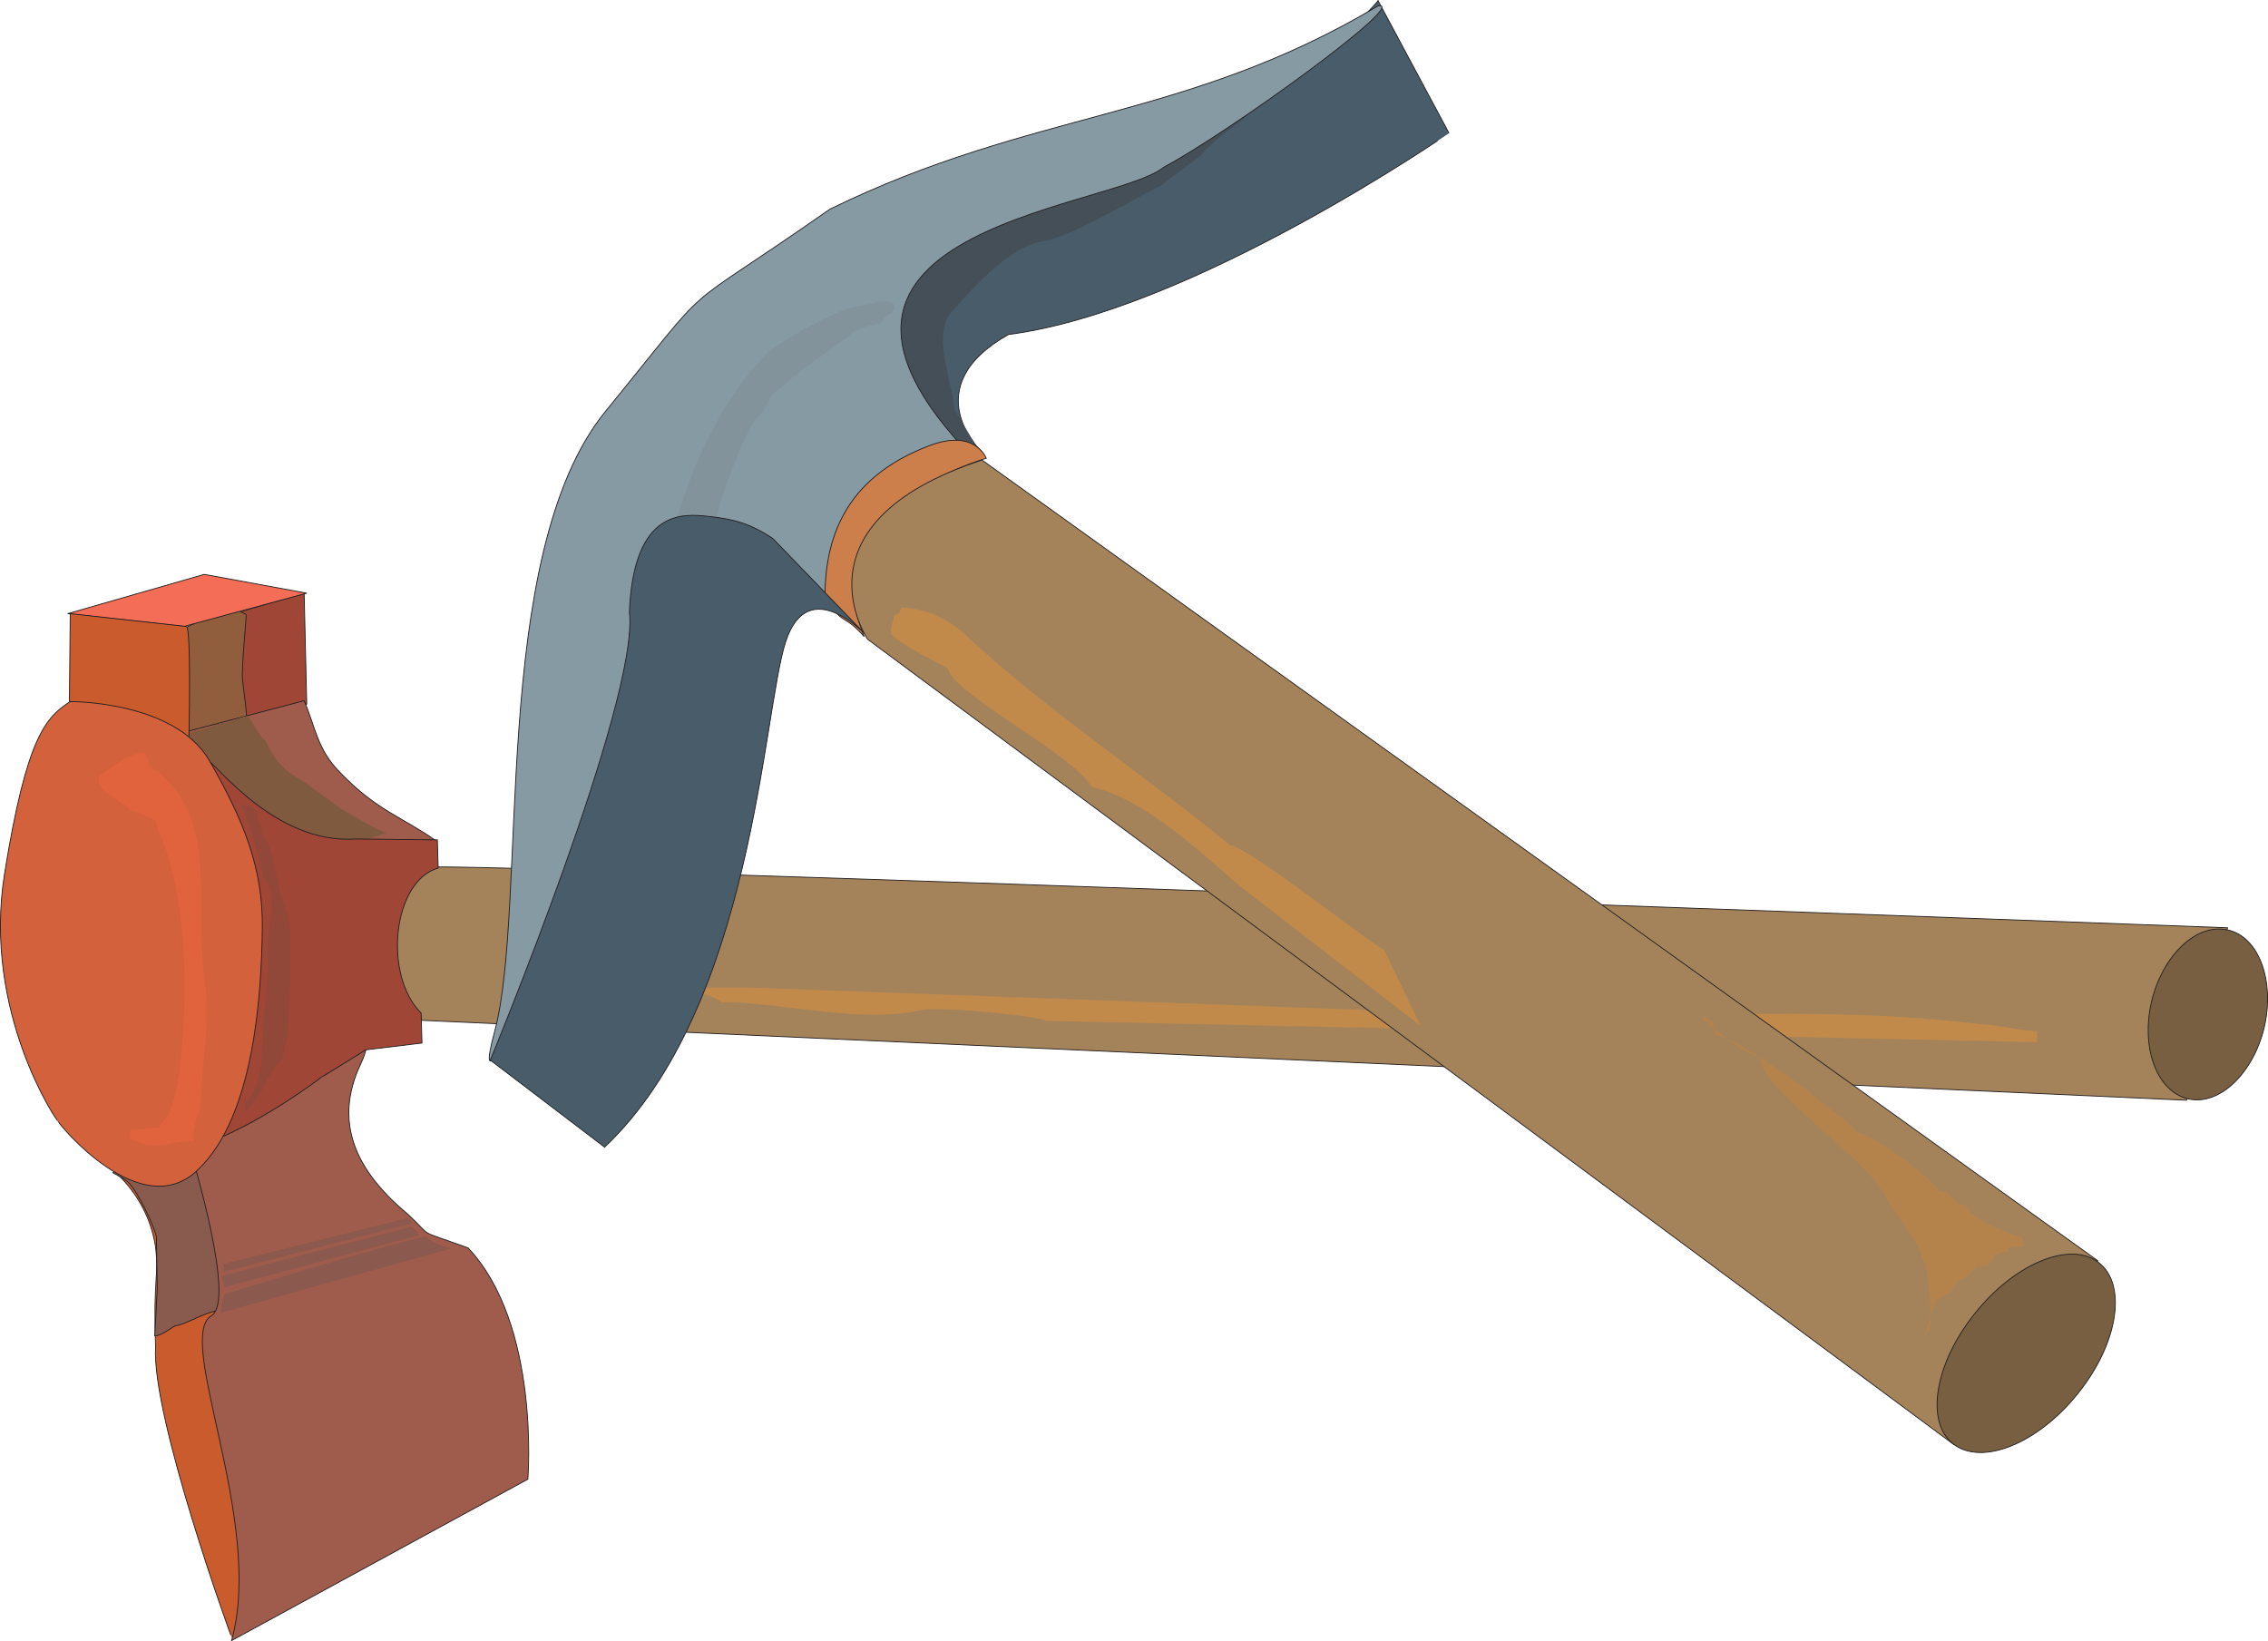
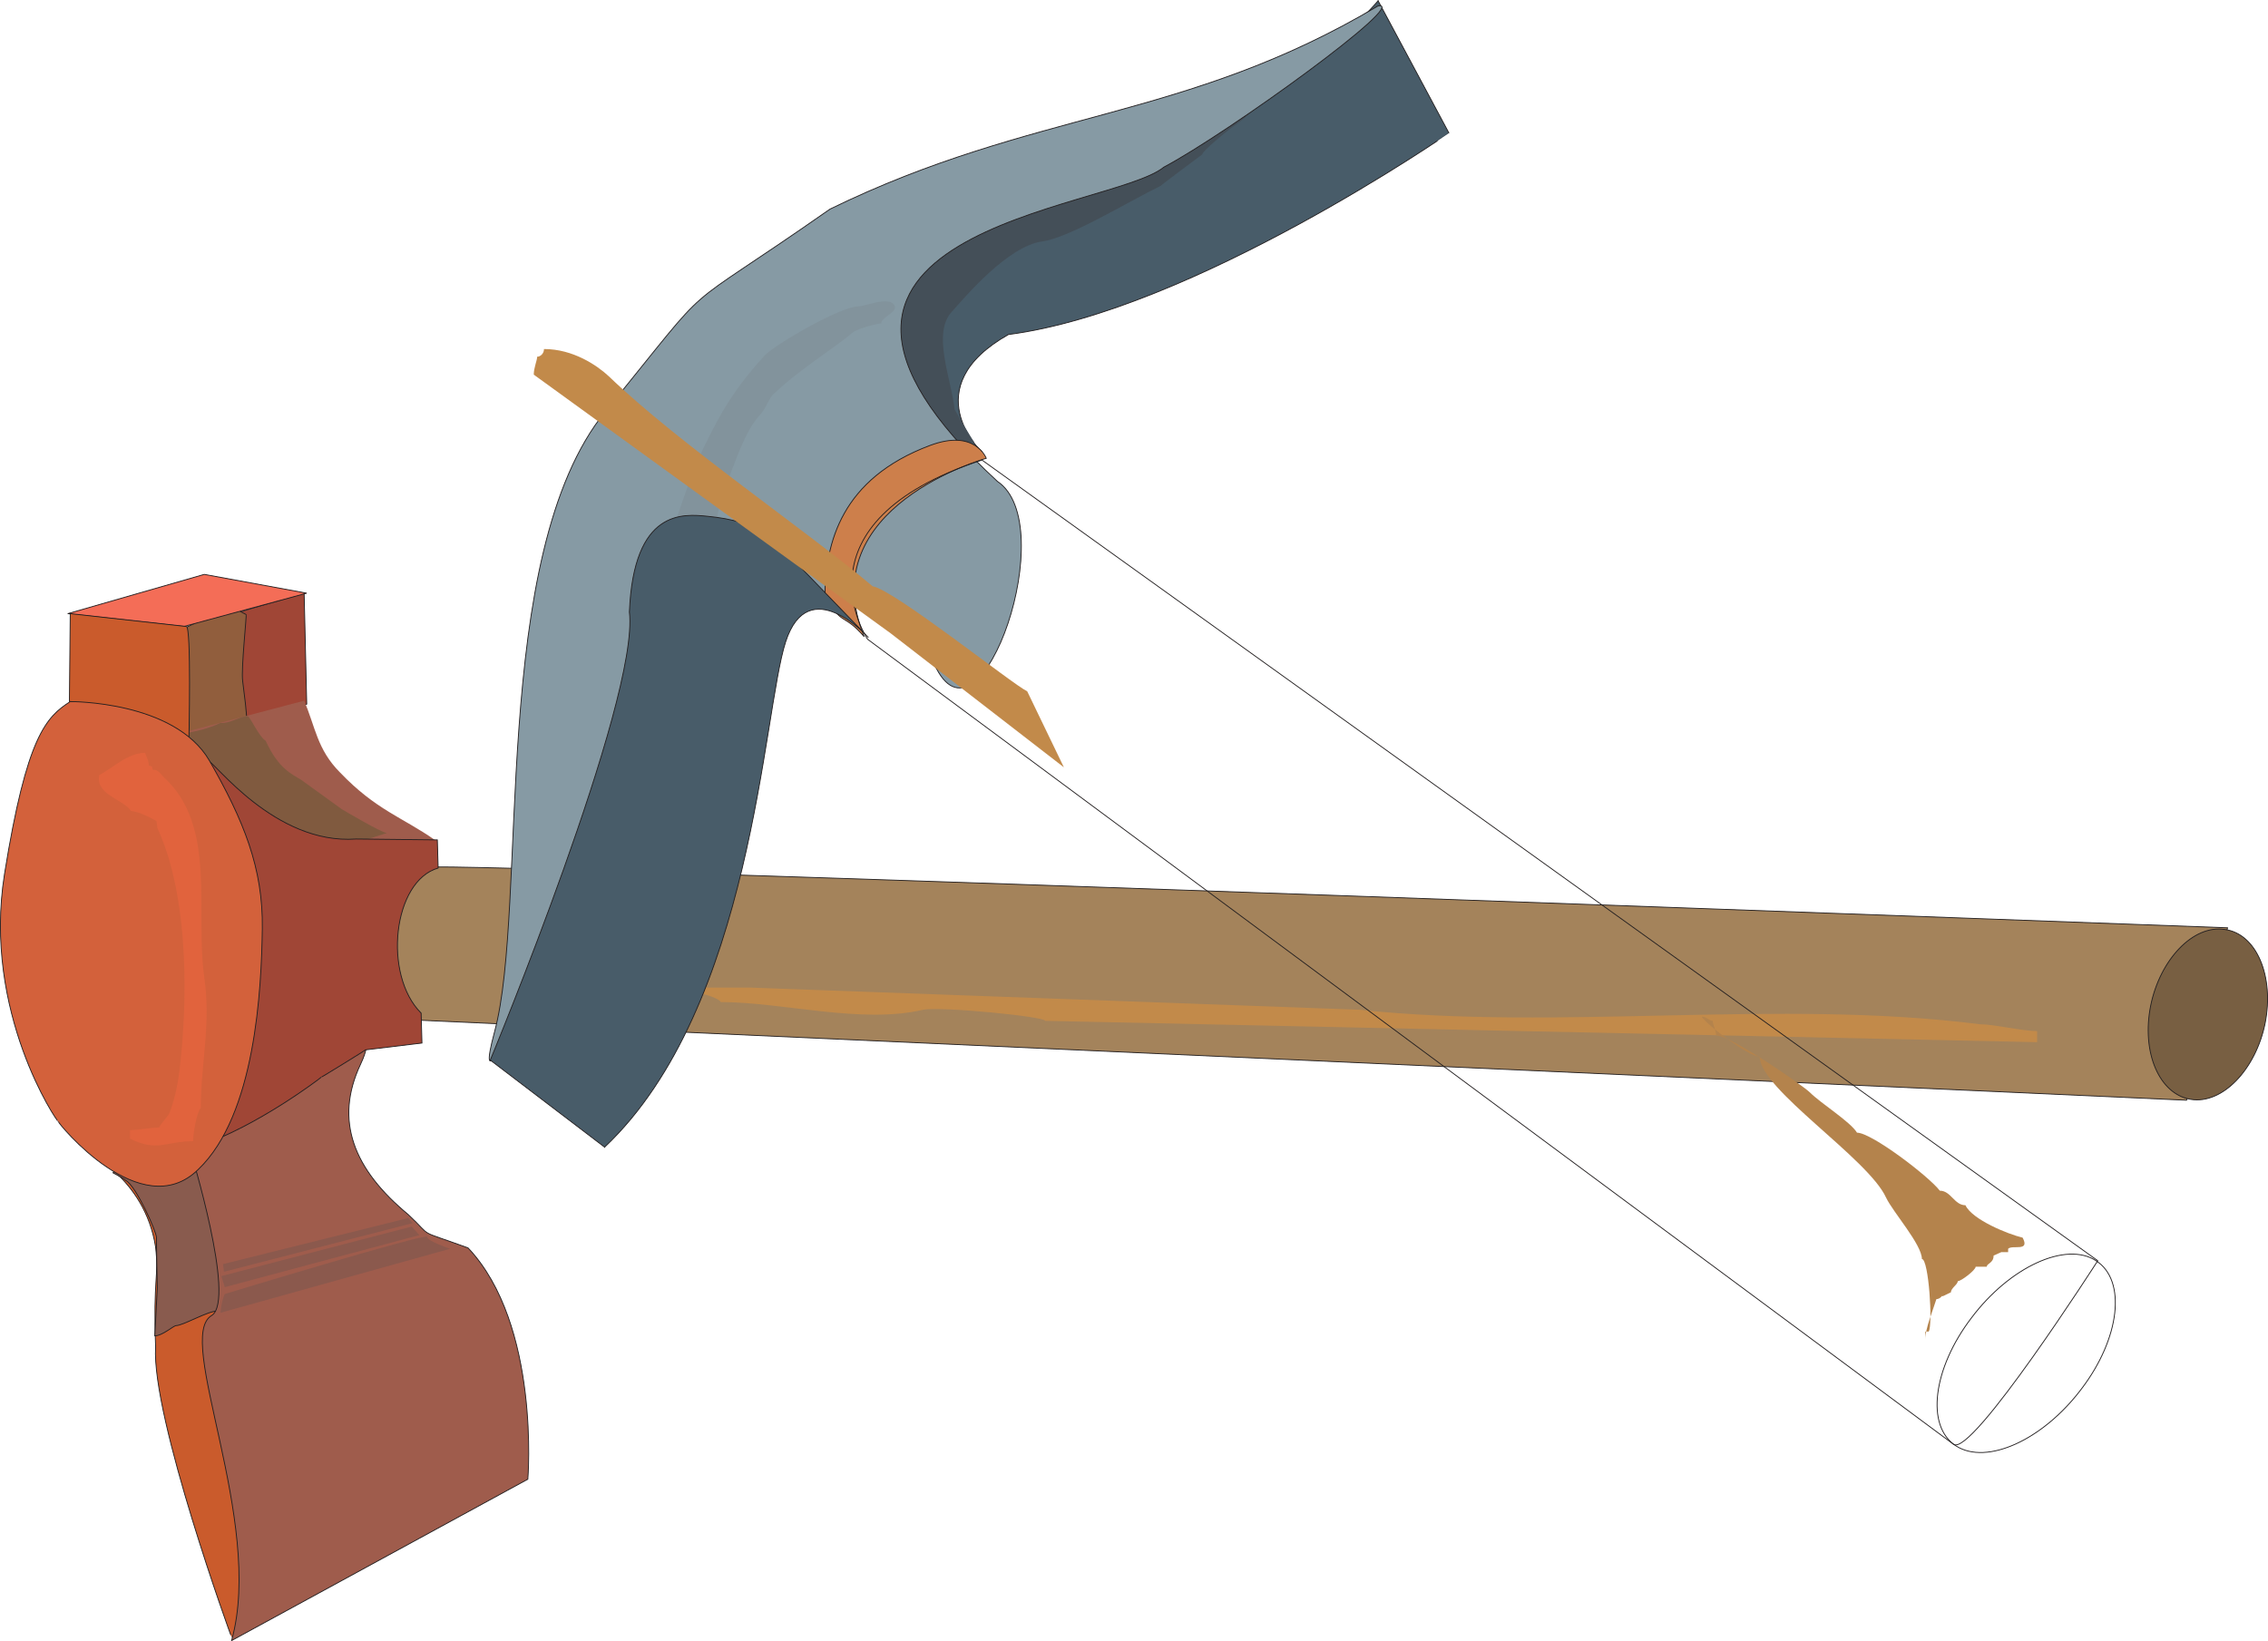
<svg xmlns="http://www.w3.org/2000/svg" width="191.282" height="138.447">
  <path fill="#a4835b" d="M187.87 78.255 184.411 92.8 34.94 86.032c-.07.07-6.407-1.586-5.903-7.559.36-5.761 4.176-4.898 6.985-5.328 2.804-.433 151.847 5.11 151.847 5.11" />
  <path fill="none" stroke="#231f20" stroke-linecap="square" stroke-width=".071" d="M187.87 78.255 184.411 92.8 34.94 86.032c-.07.07-6.407-1.586-5.903-7.559.36-5.761 4.176-4.898 6.985-5.328 2.804-.433 151.847 5.11 151.847 5.11zm0 0" />
  <path fill="#485c69" d="m116.229.063 5.976 11.16S100.604 26.2 85.053 28.216c-7.922 4.464-2.305 9.937-2.235 9.863-.07.074-5.253-.29-4.824 0 .434.289-4.031-6.336-4.101-9.215-.074-2.809 2.086-7.273 2.16-7.344-.074.07 6.121.504 19.941-6.625C109.818 7.766 116.23.063 116.23.063" />
  <path fill="none" stroke="#231f20" stroke-linecap="square" stroke-width=".071" d="m116.229.063 5.976 11.16S100.604 26.2 85.053 28.216c-7.922 4.464-2.305 9.937-2.235 9.863-.07.074-5.253-.29-4.824 0 .434.289-4.031-6.336-4.101-9.215-.075-2.809 2.086-7.273 2.16-7.344-.074.07 6.121.504 19.941-6.625C109.818 7.766 116.23.063 116.23.063Zm0 0" />
  <path fill="#785f42" d="M187.65 78.4c-2.664-.43-5.468 2.519-6.261 6.41-.793 3.956.719 7.488 3.383 7.917 2.664.434 5.472-2.52 6.265-6.406.79-3.96-.722-7.562-3.386-7.922" />
  <path fill="none" stroke="#231f20" stroke-linecap="square" stroke-width=".071" d="M187.65 78.4c-2.664-.43-5.468 2.519-6.261 6.41-.793 3.956.719 7.488 3.383 7.917 2.664.434 5.472-2.52 6.265-6.406.79-3.96-.722-7.562-3.386-7.922zm0 0" />
  <path fill="#ca5b2c" d="M7.291 96.903c-.215.29 4.899 2.305 5.832 8.281.29 2.59-.215 2.59 0 8.422-.36 5.906 6.41 24.555 6.41 24.48 0 .075 7.27-6.335-1.586-25.917 1.008-7.778 2.305-7.13-.793-13.395-2.664-9.215-9.863-1.87-9.863-1.87" />
  <path fill="none" stroke="#231f20" stroke-linecap="square" stroke-width=".071" d="M7.291 96.903c-.215.29 4.899 2.305 5.832 8.281.29 2.59-.215 2.59 0 8.422-.36 5.906 6.41 24.555 6.41 24.48 0 .075 7.27-6.335-1.586-25.917 1.008-7.778 2.305-7.13-.793-13.395-2.664-9.215-9.863-1.87-9.863-1.87zm0 0" />
  <path fill="#45525c" d="M70.87 50.606c0-2.52 0-3.168-.723-5.183-.215 0-.649-.43-.934-.575-.937-.793-2.664-1.226-3.89-1.441-1.727-.43-3.813-.29-5.688-.43-.285 0-2.305-.363-2.305.14-.43 0-.933.65-1.078.938-.36 0-.504.145-.504.434-.289 0-.719.145-.937.145-.145.07-.72.503-.934.503-2.16 4.317-.937 9.645-2.16 14.399-.434 1.582-.938 4.105-1.082 5.762 0 .285-.145 2.66-.285 2.66 0-.07 2.445-4.032 2.445-4.032.793-2.734.863-2.734 2.016-5.542 0 0 1.226-2.016 1.8-2.665 1.512-1.367.793-1.367 3.098-2.015 1.152-.29 1.8-.145 3.024.289 1.582 1.223 2.23 2.375 2.23 3.742.36-1.297 1.871-5.976 2.883-6.55.14 0 1.652-.505 2.086-.434.144 0 .937-.145.722-.145h.215" />
  <path fill="#444f58" d="M105.717 8.848s.07 0 0 0c-.219.864-1.008 1.297-2.16 2.16 0 0-2.16 1.727-2.16 2.016-.864.649-3.383 2.52-3.528 2.664-2.808 1.367-7.703 4.39-10.008 4.68-2.882.433-6.41 4.61-7.562 5.902-1.727 1.801-.07 5.688.219 8.281 0 0 1.582 2.735 1.656 2.735-1.297 0-3.457.504-3.816-1.149-1.586.36-2.954-3.816-3.243-4.035-2.375-1.511-1.297-6.695-.504-7.343 2.235-2.086 11.594-8.063 16.13-8.641 0 0 12.167-5.399 12.742-6.55 1.296 0 1.511-.72 2.234-.72" />
  <path fill="#869aa4" d="M116.229.497c-16.344 9.719-28.946 8.71-46.223 17.137-13.684 9.574-9.074 4.964-18.938 17.062-9.863 12.094-6.48 41.617-9.359 52.344-2.883 10.726 9.07-16.489 10.945-28.586.79-14.688 22.536-9.215 26.352-2.016 3.812 7.203 10.512-12.238 5.11-15.84-22.97-21.238 9.577-22.824 14.038-26.496C103.701 11.153 118.963.063 116.23.497" />
  <path fill="none" stroke="#231f20" stroke-linecap="square" stroke-width=".071" d="M116.229.497c-16.344 9.719-28.946 8.71-46.223 17.137-13.684 9.574-9.074 4.964-18.938 17.062-9.863 12.094-6.48 41.617-9.359 52.344-2.883 10.726 9.07-16.489 10.945-28.586.79-14.688 22.536-9.215 26.352-2.016 3.812 7.203 10.512-12.238 5.11-15.84-22.97-21.238 9.577-22.824 14.038-26.496C103.701 11.153 118.963.063 116.23.497Zm0 0" />
  <path fill="#cd7f4b" d="M83.182 38.657S68.42 42.759 72.885 53.704c-1.8-2.09-1.871-.793-3.313-3.528.07-4.394 1.368-9.792 8.856-12.601 3.816-1.438 4.754 1.082 4.754 1.082" />
  <path fill="none" stroke="#231f20" stroke-linecap="square" stroke-width=".071" d="M83.182 38.657S68.42 42.759 72.885 53.704c-1.8-2.09-1.871-.793-3.313-3.528.07-4.394 1.368-9.792 8.856-12.601 3.816-1.438 4.754 1.082 4.754 1.082zm0 0" />
  <path fill="#82939c" d="M58.846 38.801c1.652-3.457 2.734-5.617 5.613-8.785.938-1.007 6.48-4.175 7.922-4.175.574 0 2.375-.793 2.95-.22.648.65-1.009 1.083-1.009 1.657-.214 0-1.87.363-2.445.793-1.008.938-4.465 3.098-6.41 4.969-.649.433-.79 1.367-1.367 1.945-1.297 1.438-2.016 3.816-2.735 5.613-.722 1.73-1.152 3.891-1.152 5.832.863.579 5.184 1.442 5.613 2.09-.504 0-8.351.43-8.351 1.367-.36.07-1.153.72-1.657.72-1.437 0 2.739-11.231 3.028-11.806" />
  <path fill="#a04636" d="m15.498 52.985.145 9.285 10.226-2.879-.218-9.359-10.153 2.953" />
  <path fill="none" stroke="#231f20" stroke-linecap="square" stroke-width=".071" d="m15.498 52.985.145 9.285 10.226-2.879-.218-9.359zm0 0" />
  <path fill="#895b4e" d="M9.526 98.919s1.078.578 1.078.648c.863.434 2.593 4.32 2.593 4.824 0 1.297.07 4.25.07 4.25l-.214 4.032c.648 0 1.582-.864 1.8-.864.575 0 2.665-1.226 3.454-1.226 2.953 0 .578-6.047-.36-10.153-3.023-12.597-5.328-1.796-5.902-3.382 0 0-2.16 1.222-2.16 1.511l-.36.36" />
  <path fill="none" stroke="#231f20" stroke-linecap="square" stroke-width=".071" d="M9.526 98.919s1.078.578 1.078.648c.863.434 2.593 4.32 2.593 4.824 0 1.297.07 4.25.07 4.25l-.214 4.032c.648 0 1.582-.864 1.8-.864.575 0 2.665-1.226 3.454-1.226 2.953 0 .578-6.047-.36-10.153-3.023-12.597-5.328-1.796-5.902-3.382 0 0-2.16 1.222-2.16 1.511zm0 0" />
  <path fill="#9f5c4c" d="m19.533 138.376 24.985-13.61s1.078-13.03-5.043-19.511c-4.535-1.657-2.809-.72-5.04-2.809-4.609-3.812-6.261-7.918-4.03-12.672 2.23-4.75-3.817 0-3.817 0l-10.512 7.344s3.817 12.457 1.801 13.824c-3.242 1.8 4.465 17.356 1.656 27.434" />
  <path fill="none" stroke="#231f20" stroke-linecap="square" stroke-width=".071" d="m19.533 138.376 24.985-13.61s1.078-13.03-5.043-19.511c-4.535-1.657-2.809-.72-5.04-2.809-4.609-3.812-6.261-7.918-4.03-12.672 2.23-4.75-3.817 0-3.817 0l-10.512 7.344s3.817 12.457 1.801 13.824c-3.242 1.8 4.465 17.356 1.656 27.434zm0 0" />
  <path fill="#8b594d" d="m18.596 110.727 19.367-5.398s-1.941-.649-1.941-1.008c0-.363-17.067 4.824-17.067 4.824s-.289.574-.36 1.582m.071-3.093.29.933 16.417-4.39-.648-.723-16.059 4.18m.144-1.012.075.648 15.91-4.101-.36-.434-15.624 3.887" />
  <path fill="#c28a4a" d="m63.236 83.298 51.407 1.87c17.066 1.801 35.28-.937 52.343 1.223 1.153 0 3.602.578 4.825.578v.934l-83.664-1.8c0-.36-8.782-1.223-10.293-.934-5.188 1.222-11.883-.649-17.067-.649-.289-.578-3.672-1.222-4.535-1.222h6.984" />
  <path fill="#485c69" d="m50.994 96.759-9.644-7.344s12.597-30.383 11.734-37.801c.36-8.71 4.535-8.277 6.625-8.063 2.086.215 3.527.575 5.473 1.872l8.062 8.351s-5.039-5.613-6.984.363C64.315 60.11 63.526 84.88 50.994 96.76" />
  <path fill="none" stroke="#231f20" stroke-linecap="square" stroke-width=".071" d="m50.994 96.759-9.644-7.344s12.597-30.383 11.734-37.801c.36-8.71 4.535-8.277 6.625-8.063 2.086.215 3.527.575 5.473 1.872l8.062 8.351s-5.039-5.613-6.984.363C64.315 60.11 63.526 84.88 50.994 96.76zm0 0" />
-   <path fill="#a4835b" d="m82.818 38.801 94.106 67.536s-10.656 16.632-12.168 15.48L73.174 53.92s-6.625-9.793 9.644-15.118" />
  <path fill="none" stroke="#231f20" stroke-linecap="square" stroke-width=".071" d="m82.818 38.801 94.106 67.536s-10.656 16.632-12.168 15.48L73.174 53.92s-6.625-9.793 9.644-15.118zm0 0" />
-   <path fill="#c28a4a" d="M75.115 53.415c.578.793 3.602 2.304 4.825 2.953.503 2.23 10.296 7.055 12.168 10.008 5.183 1.222 10.44 6.84 13.105 8.855l14.613 11.305-3.093-6.41c-1.223-.575-11.235-8.567-13.032-8.856-5.547-4.68-16.343-12.023-22.25-17.71-1.008-.938-3.023-2.305-5.472-2.305 0 .359-.286.648-.575.648 0 .29-.289.938-.289 1.512" />
+   <path fill="#c28a4a" d="M75.115 53.415l14.613 11.305-3.093-6.41c-1.223-.575-11.235-8.567-13.032-8.856-5.547-4.68-16.343-12.023-22.25-17.71-1.008-.938-3.023-2.305-5.472-2.305 0 .359-.286.648-.575.648 0 .29-.289.938-.289 1.512" />
  <path fill="#b4834c" d="M170.588 104.391c-1.223-.289-4.246-1.511-4.824-2.734-.938 0-1.223-1.227-2.16-1.227-.938-1.222-5.758-4.894-6.985-4.894-.574-.938-3.023-2.45-3.96-3.383-.575-.578-6.696-4.824-7.919-4.824 0-.36-.289-.938-.289-1.227-.289 0-.574-.36-.933-.36.36.65 3.957 3.384 4.894 3.384 0 2.738 9.145 8.57 10.656 11.883.575 1.222 3.024 3.96 3.024 5.183.574 0 .937 5.543.574 6.121h-.285v.645c0-.934.648-2.446.934-3.383.289 0 .578-.29.578-.574-.29.574 0 .285.648 0 0-.36.574-.649.574-.938.29 0 1.512-.937 1.512-1.222h.938c0-.29.574-.29.574-.938l.648-.289h.578v-.285c.36-.36 1.871.285 1.223-.938" />
-   <path fill="#785f42" d="M176.78 106.337c-2.52-1.657-7.27.504-10.512 4.824-3.239 4.246-3.887 9.144-1.297 10.797 2.594 1.656 7.344-.504 10.586-4.82 3.238-4.25 3.816-9.145 1.222-10.801" />
  <path fill="none" stroke="#231f20" stroke-linecap="square" stroke-width=".071" d="M176.78 106.337c-2.52-1.657-7.27.504-10.512 4.824-3.239 4.246-3.887 9.144-1.297 10.797 2.594 1.656 7.344-.504 10.586-4.82 3.238-4.25 3.816-9.145 1.222-10.801zm0 0" />
  <path fill="#915e3d" d="m15.717 52.91 3.023-1.437c.07-.074 1.078-.144 1.078-.144l.938.504c.07 0-.434 4.605-.29 5.613.145 1.227.36 2.594.36 3.816-.863.145-2.52.36-3.383.36-.359.793-1.726.937-2.449.937-.504-3.023-.285-6.625-.215-9.648 0-.145.145-.36.215-.504h.364c0 .074.14.36.359.504" />
  <path fill="none" stroke="#231f20" stroke-linecap="square" stroke-width=".071" d="m15.717 52.91 3.023-1.437c.07-.074 1.078-.144 1.078-.144l.938.504c.07 0-.434 4.605-.29 5.613.145 1.227.36 2.594.36 3.816-.863.145-2.52.36-3.383.36-.359.793-1.726.937-2.449.937-.504-3.023-.285-6.625-.215-9.648 0-.145.145-.36.215-.504h.364c0 .074.14.36.359.504zm0 0" />
  <path fill="#f46d57" d="m5.71 51.759 9.788 1.082 10.371-2.809-8.64-1.586-11.52 3.313" />
  <path fill="none" stroke="#231f20" stroke-linecap="square" stroke-width=".071" d="m5.71 51.759 9.788 1.082 10.371-2.809-8.64-1.586zm0 0" />
  <path fill="#9f5c4c" d="M25.65 59.102c.938 2.16 1.083 4.106 3.028 6.051 3.023 3.168 5.328 3.816 7.988 5.688 0 0-11.66.574-11.66-.36 0-.937-6.121-3.097-6.05-3.168-.071.07-3.169-5.617-3.169-5.617l9.864-2.594" />
-   <path fill="none" stroke="#231f20" stroke-linecap="square" stroke-width=".071" d="M25.65 59.102c.938 2.16 1.083 4.106 3.028 6.051 3.023 3.168 5.328 3.816 7.988 5.688 0 0-11.66.574-11.66-.36 0-.937-6.121-3.097-6.05-3.168-.071.07-3.169-5.617-3.169-5.617zm0 0" />
  <path fill="#805a3f" d="M20.9 60.4c.29.214.934 1.726 1.512 2.089 1.078 2.375 2.23 2.809 3.024 3.312l3.382 2.446s3.387 2.015 3.817 2.015l-1.367.434c-2.23 1.078-7.055.215-9.434-.36-1.512-.359-2.734-1.945-3.453-2.808-.36-.289-1.512-.863-1.512-.863-5.976-6.192-2.664-3.672 1.727-5.688.793.07 1.656-.578 2.305-.578" />
  <path fill="#ca5b2c" d="m5.924 51.759-.07 7.417 10.078 3.168s.215-9.503-.215-9.503l-9.793-1.082" />
  <path fill="none" stroke="#231f20" stroke-linecap="square" stroke-width=".071" d="m5.924 51.759-.07 7.417 10.078 3.168s.215-9.503-.215-9.503zm0 0" />
  <path fill="#a04636" d="m36.955 73.216-.07-2.375-6.84-.075c-6.914.504-12.023-6.62-12.527-6.62-.504 0 3.527 10.007 4.101 15.261.578 5.258-.648 9.504-4.75 17.207 4.75-1.582 10.078-5.613 10.223-5.758-.07.07 3.672-2.234 3.742-2.305l4.754-.574-.07-2.523c-3.242-3.238-2.38-11.156 1.437-12.238" />
  <path fill="none" stroke="#231f20" stroke-linecap="square" stroke-width=".071" d="m36.955 73.216-.07-2.375-6.84-.075c-6.914.504-12.023-6.62-12.527-6.62-.504 0 3.527 10.007 4.101 15.261.578 5.258-.648 9.504-4.75 17.207 4.75-1.582 10.078-5.613 10.223-5.758-.07.07 3.672-2.234 3.742-2.305l4.754-.574-.07-2.523c-3.242-3.238-2.38-11.156 1.437-12.238zm0 0" />
  <path fill="#d3613b" d="M5.924 59.176s8.785-.074 11.734 4.97c2.883 5.038 4.54 9.07 4.465 14.183-.07 5.11-.574 15.695-5.398 20.305-4.824 4.75-11.88-3.961-11.809-4.036-.07.075-6.406-9.214-4.535-20.879 1.871-11.664 3.527-13.246 5.543-14.543" />
  <path fill="none" stroke="#231f20" stroke-linecap="square" stroke-width=".071" d="M5.924 59.176s8.785-.074 11.734 4.97c2.883 5.038 4.54 9.07 4.465 14.183-.07 5.11-.574 15.695-5.398 20.305-4.824 4.75-11.88-3.961-11.809-4.036-.07.075-6.406-9.214-4.535-20.879 1.871-11.664 3.527-13.246 5.543-14.543Zm0 0" />
-   <path fill="#924839" d="M20.397 67.958c1.007 0 .718.074 1.296.508 0 .574.43 1.222.43 1.941.793.863 1.082 2.52 1.227 3.672.14.937.789 2.52.933 3.168.504 2.09.075 6.554.075 9 0 1.152-.364 2.234-.579 3.168-.504.289-.863 1.226-1.222 1.511 0 .504-1.008 1.946-1.367 2.38h-.075c-.144.07-.214.503-.43.503 0-.074-.074-.793 0-.937l.216-.07c1.656-2.02 1.078-6.41 1.511-8.497.145-1.007.145-3.168.145-4.539 0-1.797 1.008-4.39-.36-5.757 0-.36-1.37-5.329-1.73-5.832h-.07v-.22" />
  <path fill="#e1633d" d="M13.053 64.934c.36.075.574.434.793.649 4.46 4.105 2.59 11.234 3.383 16.847.574 4.036-.29 7.274-.29 11.016-.359.363-.648 2.16-.648 2.809-2.305 0-3.023.937-5.328-.215v-.719c.578 0 1.871-.219 2.45-.219.214-.43.792-.933.937-1.367.574-1.582.789-3.168.933-4.824.578-5.832.434-13.824-2.015-19.078 0-.145-.07-.504-.07-.578-.649-.36-1.297-.72-2.16-.864-.579-.937-3.024-1.367-2.665-3.023 1.153-.578 2.375-1.871 3.887-1.871 0 .215.289.574.289 1.078.285 0 0 .074.285.074 0 .14 0 .36.219.285" />
</svg>